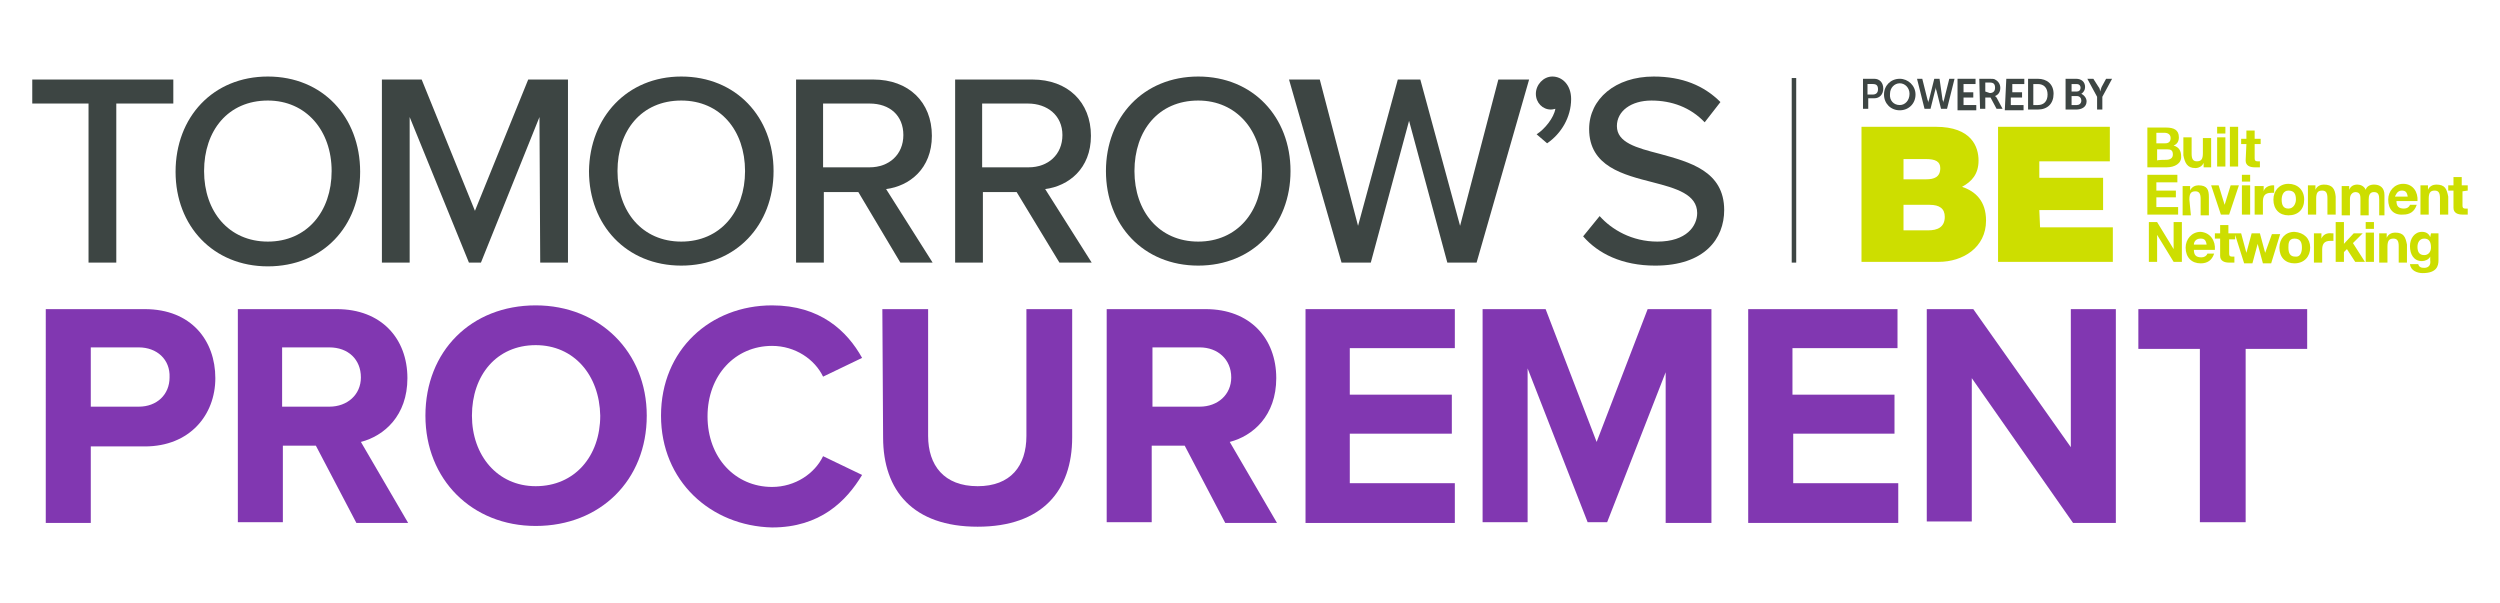
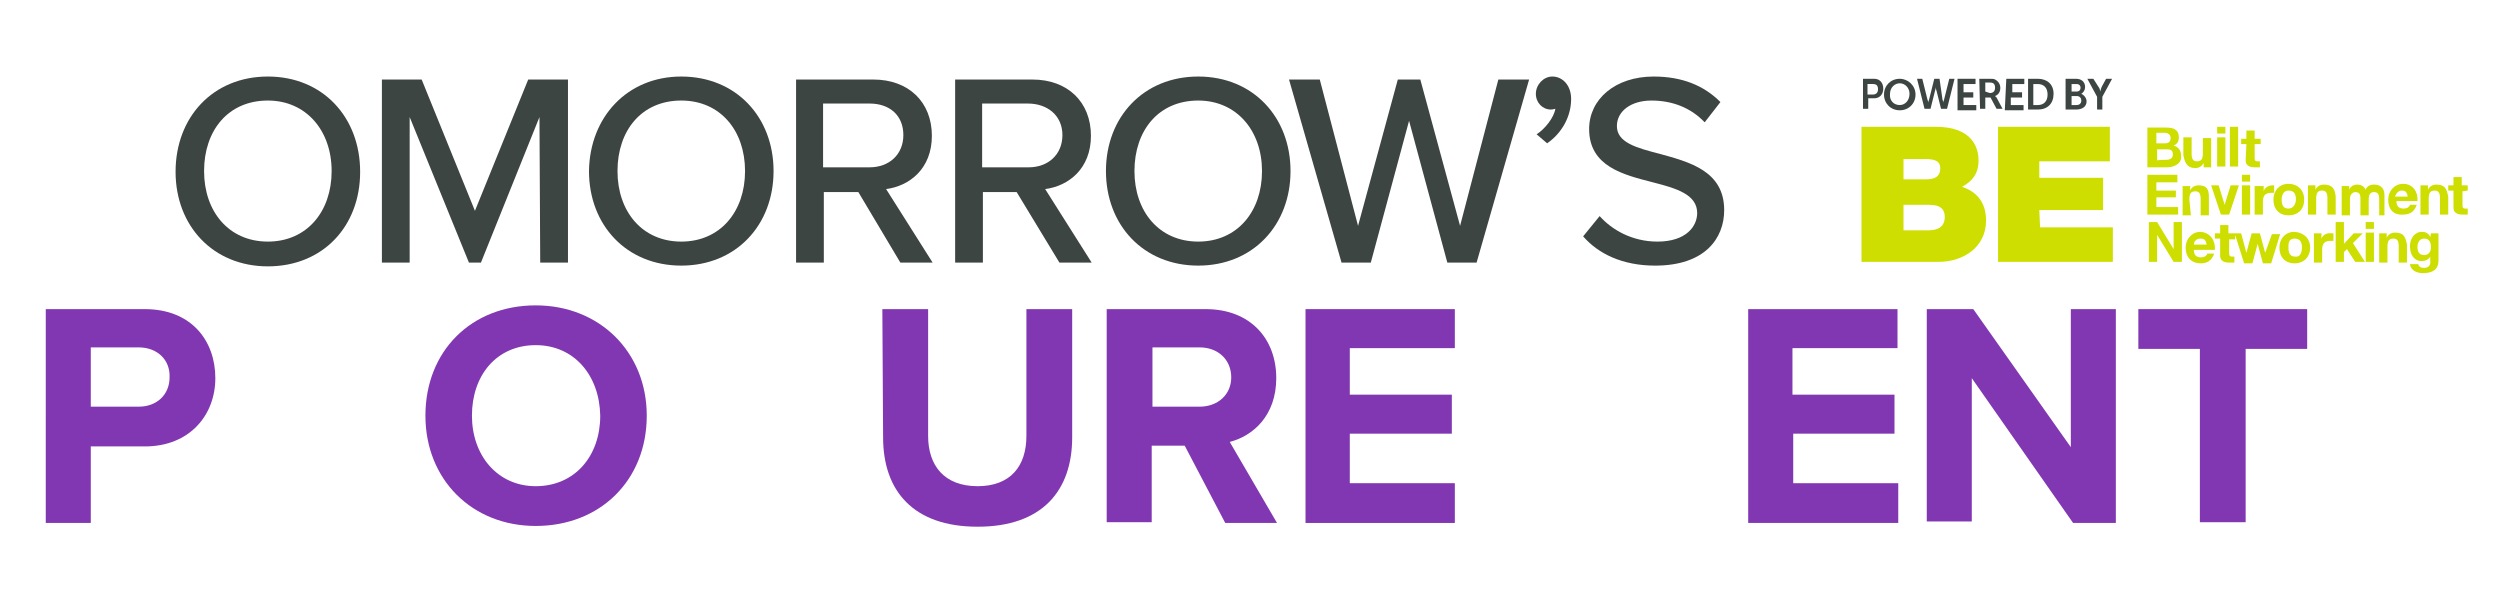
<svg xmlns="http://www.w3.org/2000/svg" version="1.1" id="Layer_1" x="0px" y="0px" viewBox="0 0 333.2 80.4" style="enable-background:new 0 0 333.2 80.4;" xml:space="preserve">
  <style type="text/css"> .st0{fill:#3D4543;} .st1{fill:#8137B1;} .st2{fill:#CDDE00;} </style>
  <g>
-     <path class="st0" d="M11.8,13.8H4.3v-3.2h18.8v3.2h-7.6V35h-3.7C11.8,35,11.8,13.8,11.8,13.8z" />
    <path class="st0" d="M35.7,10.2C43,10.2,48,15.6,48,22.9s-5,12.6-12.3,12.6s-12.3-5.4-12.3-12.6C23.4,15.6,28.4,10.2,35.7,10.2z M35.7,13.4c-5.3,0-8.5,4-8.5,9.4s3.3,9.4,8.5,9.4c5.2,0,8.5-4,8.5-9.4C44.2,17.4,40.8,13.4,35.7,13.4z" />
    <path class="st0" d="M71.9,15.6L64.1,35h-1.6l-7.9-19.4V35h-3.7V10.6h5.3l7.1,17.5l7.1-17.5h5.3V35h-3.7L71.9,15.6L71.9,15.6z" />
    <path class="st0" d="M90.8,10.2c7.3,0,12.3,5.4,12.3,12.6s-5,12.6-12.3,12.6s-12.3-5.4-12.3-12.6C78.6,15.6,83.6,10.2,90.8,10.2z M90.8,13.4c-5.3,0-8.5,4-8.5,9.4s3.3,9.4,8.5,9.4c5.2,0,8.5-4,8.5-9.4S96,13.4,90.8,13.4z" />
    <path class="st0" d="M114.4,25.6h-4.6V35h-3.7V10.6h10.3c4.7,0,7.8,3,7.8,7.5c0,4.4-3,6.7-6.1,7.1l6.2,9.8H120L114.4,25.6z M115.9,13.8h-6.2v8.5h6.2c2.6,0,4.5-1.7,4.5-4.3S118.6,13.8,115.9,13.8z" />
    <path class="st0" d="M135.5,25.6h-4.5V35h-3.7V10.6h10.3c4.7,0,7.8,3,7.8,7.5c0,4.4-3,6.7-6.1,7.1l6.2,9.8h-4.3L135.5,25.6z M137,13.8h-6.1v8.5h6.2c2.6,0,4.5-1.7,4.5-4.3S139.6,13.8,137,13.8z" />
    <path class="st0" d="M159.7,10.2c7.3,0,12.3,5.4,12.3,12.6s-5,12.6-12.3,12.6s-12.3-5.4-12.3-12.6 C147.4,15.6,152.4,10.2,159.7,10.2z M159.7,13.4c-5.3,0-8.5,4-8.5,9.4s3.3,9.4,8.5,9.4c5.2,0,8.5-4,8.5-9.4S164.8,13.4,159.7,13.4z " />
    <path class="st0" d="M187.8,16.1L182.7,35h-3.9l-7-24.4h4.1l5.1,19.5l5.3-19.5h3l5.3,19.5l5.1-19.5h4.1l-7,24.4h-3.9L187.8,16.1z" />
    <path class="st0" d="M204.8,17.9c1.1-0.7,2.3-2.2,2.5-3.4c-0.1,0-0.3,0.1-0.6,0.1c-1.1,0-2-0.9-2-2.1c0-1.2,1-2.3,2.2-2.3 c1.3,0,2.5,1.1,2.5,3c0,2.4-1.3,4.6-3.2,5.9L204.8,17.9z" />
    <path class="st0" d="M213.2,28.8c1.6,1.8,4.3,3.4,7.7,3.4c3.9,0,5.3-2.1,5.3-3.8c0-2.5-2.8-3.3-5.9-4.1c-3.9-1-8.5-2.1-8.5-7.1 c0-4,3.5-7,8.6-7c3.8,0,6.7,1.2,8.9,3.4l-2.1,2.7c-1.9-2-4.4-2.9-7.1-2.9c-2.7,0-4.6,1.4-4.6,3.4c0,2.2,2.6,2.9,5.7,3.7 c4,1.1,8.6,2.3,8.6,7.5c0,3.8-2.6,7.4-9.2,7.4c-4.4,0-7.6-1.6-9.6-3.9L213.2,28.8z" />
  </g>
  <g>
    <path class="st1" d="M6.1,41.2h13.2c6.2,0,9.4,4.2,9.4,9.2c0,4.9-3.4,9.1-9.4,9.1h-7.2v10.2h-6C6.1,69.6,6.1,41.2,6.1,41.2z M18.5,46.3h-6.4v7.9h6.4c2.4,0,4.1-1.6,4.1-3.9C22.7,47.9,20.9,46.3,18.5,46.3z" />
-     <path class="st1" d="M42.1,59.4h-4.4v10.2h-6V41.2h13.2c5.9,0,9.4,3.9,9.4,9.2c0,5-3.1,7.7-6.2,8.5l6.3,10.8h-6.9L42.1,59.4z M43.9,46.3h-6.3v7.9h6.3c2.4,0,4.2-1.6,4.2-3.9C48.1,47.9,46.4,46.3,43.9,46.3z" />
    <path class="st1" d="M71.4,40.7c8.5,0,14.8,6.2,14.8,14.7c0,8.6-6.2,14.7-14.8,14.7c-8.5,0-14.7-6.2-14.7-14.7 C56.7,46.8,62.8,40.7,71.4,40.7z M71.4,46c-5.2,0-8.5,4-8.5,9.4c0,5.3,3.4,9.4,8.5,9.4c5.2,0,8.6-4,8.6-9.4 C79.9,50,76.5,46,71.4,46z" />
-     <path class="st1" d="M88.1,55.4c0-8.8,6.6-14.7,14.8-14.7c6.4,0,10,3.4,12,7l-5.2,2.5c-1.1-2.3-3.7-4.1-6.8-4.1 c-4.9,0-8.6,3.9-8.6,9.4s3.7,9.4,8.6,9.4c3.1,0,5.7-1.8,6.8-4.1l5.2,2.5c-2.1,3.5-5.6,7-12,7C94.7,70.1,88.1,64.1,88.1,55.4z" />
    <path class="st1" d="M117.6,41.2h6.1v16.9c0,3.9,2.1,6.7,6.6,6.7c4.4,0,6.5-2.7,6.5-6.7V41.2h6.1v17.1c0,7.1-4,11.9-12.6,11.9 c-8.6,0-12.6-4.8-12.6-11.9L117.6,41.2L117.6,41.2z" />
    <path class="st1" d="M157.9,59.4h-4.4v10.2h-6V41.2h13.2c5.9,0,9.4,3.9,9.4,9.2c0,5-3.1,7.7-6.2,8.5l6.3,10.8h-6.9L157.9,59.4z M159.9,46.3h-6.3v7.9h6.3c2.4,0,4.2-1.6,4.2-3.9C164.1,47.9,162.3,46.3,159.9,46.3z" />
    <path class="st1" d="M174,41.2h19.9v5.2h-14v6.2h13.6v5.2h-13.6v6.6h14v5.3H174L174,41.2L174,41.2z" />
-     <path class="st1" d="M222.2,49.1l-8,20.5h-2.6l-8-20.5v20.5h-6V41.2h8.4l6.8,17.7l6.8-17.7h8.5v28.5h-6.1V49.1H222.2z" />
    <path class="st1" d="M233,41.2h19.9v5.2h-14v6.2h13.6v5.2H239v6.6h14v5.3H233V41.2z" />
    <path class="st1" d="M262.8,50.4v19.1h-6V41.2h6.2L276,59.6V41.2h6v28.5h-5.7L262.8,50.4z" />
    <path class="st1" d="M293.2,46.5H285v-5.3h22.5v5.3h-8.2v23.1h-6.1V46.5z" />
  </g>
  <g>
    <g>
      <path class="st0" d="M248.2,10.5h1.6c0.7,0,1.2,0.5,1.2,1.3c0,0.8-0.5,1.3-1.2,1.3h-0.8v1.4h-0.7V10.5z M249.6,12.6 c0.4,0,0.7-0.2,0.7-0.7s-0.2-0.7-0.7-0.7h-0.7v1.4L249.6,12.6L249.6,12.6z" />
      <path class="st0" d="M253.2,10.5c1.1,0,2.1,0.9,2.1,2.1s-0.9,2.1-2.1,2.1s-2.1-0.9-2.1-2.1C251.1,11.4,252,10.5,253.2,10.5z M253.2,14c0.7,0,1.3-0.6,1.3-1.5c0-0.8-0.6-1.4-1.3-1.4s-1.3,0.6-1.3,1.4C251.8,13.4,252.4,14,253.2,14z" />
      <path class="st0" d="M258.9,13.3c0.1,0.2,0.1,0.4,0.1,0.4l0,0c0,0,0-0.2,0.1-0.4l0.7-2.8h0.7l-1,4h-0.8l-0.6-2.4 c-0.1-0.2-0.1-0.5-0.1-0.5l0,0c0,0,0,0.2-0.1,0.5l-0.6,2.4h-0.8l-1-4h0.7l0.7,2.8c0.1,0.2,0.1,0.4,0.1,0.4l0,0c0,0,0-0.2,0.1-0.4 l0.7-2.8h0.7L258.9,13.3z" />
      <path class="st0" d="M260.9,10.5h2.4v0.7h-1.6v1.1h1.3v0.7h-1.3V14h1.7v0.7h-2.5V10.5z" />
      <path class="st0" d="M263.8,10.5h1.3c0.4,0,0.7,0,0.8,0.1c0.4,0.2,0.7,0.6,0.7,1.1c0,0.5-0.2,0.9-0.7,1.1l0,0c0,0,0.1,0.1,0.2,0.2 l0.8,1.5h-0.8l-0.8-1.5h-0.7v1.5h-0.7L263.8,10.5L263.8,10.5z M265.2,12.4c0.4,0,0.7-0.2,0.7-0.7s-0.2-0.7-0.7-0.7h-0.6v1.2 L265.2,12.4L265.2,12.4z" />
      <path class="st0" d="M267.4,10.5h2.4v0.7h-1.6v1.1h1.3v0.7H268V14h1.7v0.7h-2.5L267.4,10.5L267.4,10.5z" />
      <path class="st0" d="M270.3,10.5h1.3c1.2,0,2.1,0.7,2.1,2s-0.8,2.1-2.1,2.1h-1.3V10.5z M271.6,14c0.8,0,1.3-0.5,1.3-1.4 c0-0.9-0.5-1.4-1.3-1.4h-0.6V14H271.6z" />
      <path class="st0" d="M275.3,10.5h1.4c0.7,0,1.2,0.4,1.2,1.1c0,0.4-0.2,0.7-0.5,0.9l0,0c0.4,0.2,0.7,0.6,0.7,1 c0,0.8-0.7,1.1-1.4,1.1h-1.4L275.3,10.5L275.3,10.5z M276.8,12.2c0.3,0,0.5-0.2,0.5-0.5c0-0.3-0.2-0.5-0.5-0.5h-0.7v1H276.8z M276.8,14c0.3,0,0.6-0.2,0.6-0.6c0-0.3-0.2-0.6-0.6-0.6h-0.7V14H276.8z" />
      <path class="st0" d="M279.5,12.9l-1.3-2.4h0.8l0.7,1.1c0.2,0.2,0.2,0.6,0.2,0.6l0,0c0,0,0.1-0.3,0.2-0.6l0.6-1.1h0.8l-1.3,2.4v1.7 h-0.7V12.9z" />
    </g>
  </g>
  <g>
    <path class="st2" d="M271.9,30.3h9.7v4.6h-15.3V16.9h14.9v4.6h-9.4v2.2h8.5v4.3h-8.5L271.9,30.3L271.9,30.3z M264.7,29.4 c0,3.6-3.1,5.5-6.3,5.5h-10.3V16.9h9.9c4.8,0,5.7,2.7,5.7,4.5c0,1.8-0.9,2.8-2.2,3.5C263.3,25.5,264.7,26.8,264.7,29.4z M253.7,23.9h3c1.1,0,1.9-0.3,1.9-1.5c0-0.9-0.7-1.2-1.9-1.2h-3V23.9z M259.2,28.9c0-1.1-0.7-1.6-2-1.6h-3.5v3.4h3.3 C258.2,30.7,259.2,30.3,259.2,28.9z M288.8,22.3h-2.6v-5.3h2.5c1,0,1.7,0.3,1.7,1.3c0,0.5-0.2,0.9-0.7,1.1c0.7,0.2,1,0.7,1,1.4 C290.8,21.8,289.8,22.3,288.8,22.3z M287.4,19.1h1.2c0.4,0,0.7-0.2,0.7-0.7s-0.4-0.7-0.8-0.7h-1.1L287.4,19.1L287.4,19.1z M288.7,21.3c0.5,0,0.9-0.2,0.9-0.7c0-0.6-0.3-0.7-0.8-0.7h-1.3v1.5C287.5,21.3,288.7,21.3,288.7,21.3z M292.6,22.4 c0.4,0,0.9-0.2,1.1-0.7l0,0v0.6h1v-3.9h-1.1v2c0,0.8-0.2,1.1-0.8,1.1c-0.5,0-0.7-0.3-0.7-1v-2.2h-1.1v2.4 C291.2,21.7,291.5,22.4,292.6,22.4z M296.6,16.9h-1.1v0.9h1.1V16.9z M296.6,18.3h-1.1v3.9h1.1V18.3z M298.3,16.9h-1.1v5.3h1.1V16.9 z M299.3,21.4c0,0.7,0.6,0.9,1.2,0.9c0.2,0,0.4,0,0.7,0v-0.8c-0.1,0-0.2,0-0.3,0c-0.3,0-0.4-0.1-0.4-0.4v-1.9h0.8v-0.7h-0.8v-1.1 h-1.1v1.1h-0.7v0.7h0.7L299.3,21.4L299.3,21.4z M290.3,27.6h-2.9v-1.3h2.6v-0.9h-2.6v-1.1h2.8v-1h-4v5.3h4.1V27.6z M291.8,26.6 c0-0.8,0.2-1.1,0.8-1.1c0.5,0,0.7,0.3,0.7,1v2.2h1.1v-2.4c0-1-0.2-1.6-1.4-1.6c-0.4,0-0.9,0.2-1.1,0.7l0,0v-0.6h-1v3.9h1.1 L291.8,26.6L291.8,26.6z M294.7,24.7l1.3,3.9h1.1l1.3-3.9h-1.1l-0.8,2.6l0,0l-0.8-2.6H294.7z M298.8,28.6h1.1v-3.9h-1.1V28.6z M299.9,23.3h-1.1v0.9h1.1V23.3z M300.5,24.7v3.9h1.1v-1.7c0-0.7,0.2-1.2,1.1-1.2c0.2,0,0.2,0,0.4,0v-1c-0.1,0-0.2,0-0.2,0 c-0.5,0-1.1,0.3-1.2,0.8l0,0v-0.7H300.5z M303,26.6c0-1.2,0.8-2.1,2-2.1c1.2,0,2.1,0.8,2.1,2.1s-0.8,2.1-2.1,2.1 C303.8,28.7,303,27.9,303,26.6z M304.1,26.6c0,0.7,0.2,1.2,0.9,1.2c0.7,0,1-0.7,1-1.2c0-0.7-0.2-1.2-1-1.2 C304.3,25.4,304.1,26.1,304.1,26.6z M309.7,24.6c-0.4,0-0.9,0.2-1.1,0.7l0,0v-0.6h-1v3.9h1.1v-2.1c0-0.8,0.2-1.1,0.8-1.1 c0.5,0,0.7,0.3,0.7,1v2.2h1.1v-2.4C311.2,25.2,310.9,24.6,309.7,24.6z M317.8,28.6V26c0-1-0.6-1.4-1.4-1.4c-0.6,0-1,0.3-1.1,0.7 c-0.2-0.5-0.7-0.7-1.1-0.7c-0.5,0-0.9,0.2-1.1,0.7l0,0v-0.5h-1v3.9h1.1v-2.2c0-0.7,0.5-0.9,0.7-0.9c0.7,0,0.7,0.5,0.7,1v2.1h1.1 v-2.1c0-0.5,0.1-1,0.7-1c0.6,0,0.7,0.4,0.7,1v2.1H317.8z M318.3,26.6c0-1.1,0.8-2.1,2-2.1c1.3,0,2,1.1,1.9,2.3h-2.8 c0,0.7,0.3,1,1,1c0.4,0,0.7-0.2,0.8-0.5h0.9c-0.3,0.9-0.9,1.3-1.8,1.3C319,28.7,318.3,27.9,318.3,26.6z M319.2,26.2h1.7 c-0.1-0.6-0.3-0.8-0.8-0.8C319.5,25.4,319.3,26,319.2,26.2z M324.7,24.6c-0.4,0-0.9,0.2-1.1,0.7l0,0v-0.6h-1v3.9h1.1v-2.1 c0-0.8,0.2-1.1,0.8-1.1c0.5,0,0.7,0.3,0.7,1v2.2h1.1v-2.4C326.1,25.2,325.9,24.6,324.7,24.6z M328.9,25.4v-0.7h-0.8v-1.1H327v1.1 h-0.7v0.7h0.7v2.3c0,0.7,0.6,0.9,1.2,0.9c0.2,0,0.4,0,0.7,0v-0.8c-0.1,0-0.2,0-0.3,0c-0.3,0-0.4-0.1-0.4-0.4v-1.9L328.9,25.4 L328.9,25.4z M289.7,33.2L289.7,33.2l-2.2-3.6h-1.1v5.3h1.1v-3.6l0,0l2.2,3.6h1.1v-5.3h-1.1V33.2z M295.2,33.3h-2.8 c0,0.7,0.3,1,1,1c0.4,0,0.7-0.2,0.8-0.5h0.9c-0.3,0.9-0.9,1.3-1.8,1.3c-1.2,0-2-0.8-2-2.1c0-1.1,0.8-2.1,2-2.1 C294.6,31,295.3,32.1,295.2,33.3z M294.1,32.6c-0.1-0.6-0.3-0.8-0.8-0.8c-0.7,0-0.9,0.5-0.9,0.8H294.1z M301.9,33.7L301.9,33.7 l-0.7-2.6h-1.1l-0.7,2.6l0,0l-0.7-2.6h-1.1l0,0H297v-1.1h-1.1v1.1h-0.7v0.7h0.7v2.3c0,0.7,0.6,0.9,1.2,0.9c0.2,0,0.4,0,0.7,0v-0.8 c-0.1,0-0.2,0-0.3,0c-0.3,0-0.4-0.1-0.4-0.4v-1.9h0.8v-0.6l1.2,3.8h1.1l0.7-2.6l0,0l0.7,2.6h1.1l1.2-3.9h-1.1L301.9,33.7z M307.9,33c0,1.2-0.8,2.1-2.1,2.1c-1.2,0-2-0.8-2-2.1c0-1.2,0.8-2.1,2-2.1C307.1,31,307.9,31.8,307.9,33z M306.8,33 c0-0.7-0.2-1.2-1-1.2S305,32.5,305,33c0,0.7,0.2,1.2,0.9,1.2C306.6,34.3,306.8,33.6,306.8,33z M309.4,31.8L309.4,31.8v-0.7h-1v3.9 h1.1v-1.7c0-0.7,0.2-1.2,1.1-1.2c0.2,0,0.2,0,0.4,0v-1c-0.1,0-0.2,0-0.2,0C310.1,31,309.6,31.3,309.4,31.8z M314.9,31.1h-1.2 l-1.3,1.4v-2.9h-1.1v5.3h1.1v-1.3l0.4-0.4l1.1,1.7h1.3l-1.6-2.5L314.9,31.1z M315.3,30.5h1.1v-0.9h-1.1V30.5z M315.3,34.9h1.1v-3.9 h-1.1V34.9z M319.2,31c-0.4,0-0.9,0.2-1.1,0.7l0,0v-0.6h-1v3.9h1.1v-2.1c0-0.8,0.2-1.1,0.8-1.1c0.5,0,0.7,0.3,0.7,1v2.2h1.1v-2.4 C320.6,31.6,320.4,31,319.2,31z M324,31.1h1v3.6c0,0.7-0.2,1.7-2.1,1.7c-0.7,0-1.6-0.3-1.7-1.2h1.1c0.1,0.4,0.4,0.5,0.8,0.5 c0.6,0,0.9-0.4,0.8-1v-0.5l0,0c-0.2,0.4-0.7,0.6-1.1,0.6c-1.1,0-1.6-0.9-1.6-2c0-1,0.6-1.9,1.6-1.9c0.5,0,0.9,0.2,1.1,0.7l0,0 L324,31.1L324,31.1z M324,33c0-0.7-0.2-1.2-0.9-1.2c-0.6,0-0.9,0.5-0.9,1.1s0.2,1.1,0.9,1.1C323.7,34,324,33.5,324,33z" />
  </g>
  <g>
    <g>
-       <rect x="238.8" y="10.4" class="st0" width="0.6" height="24.6" />
-     </g>
+       </g>
  </g>
</svg>